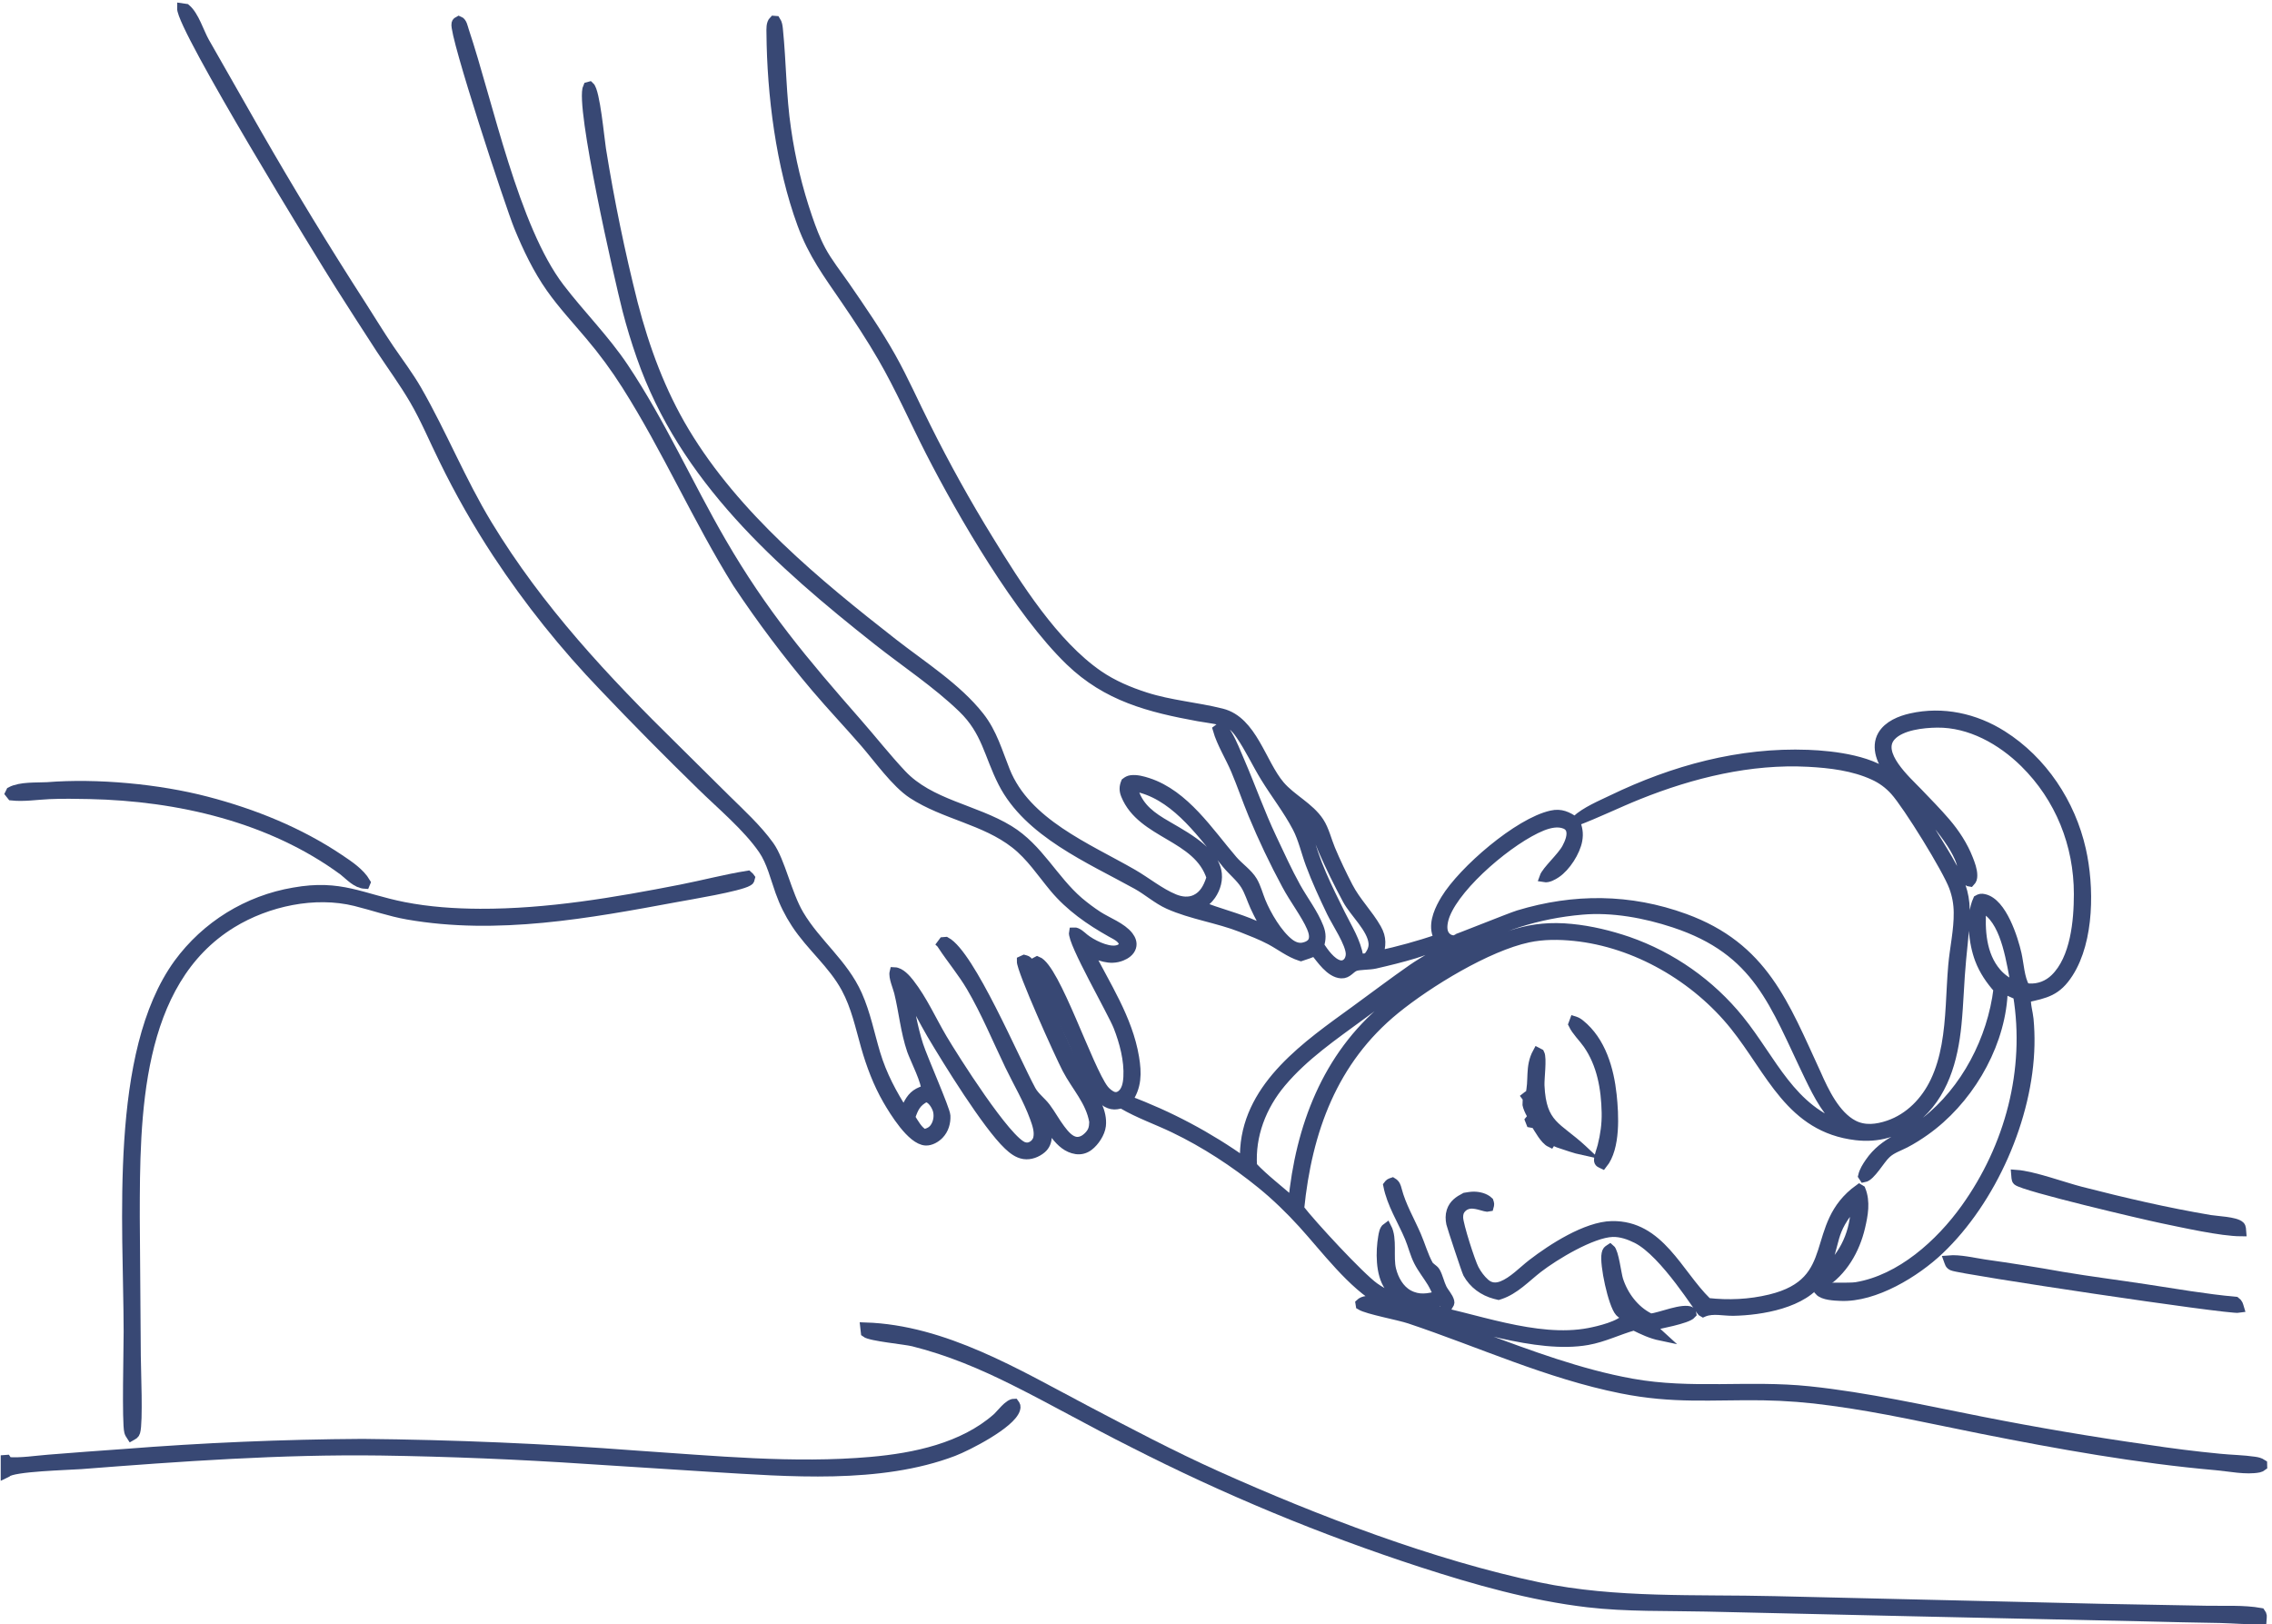
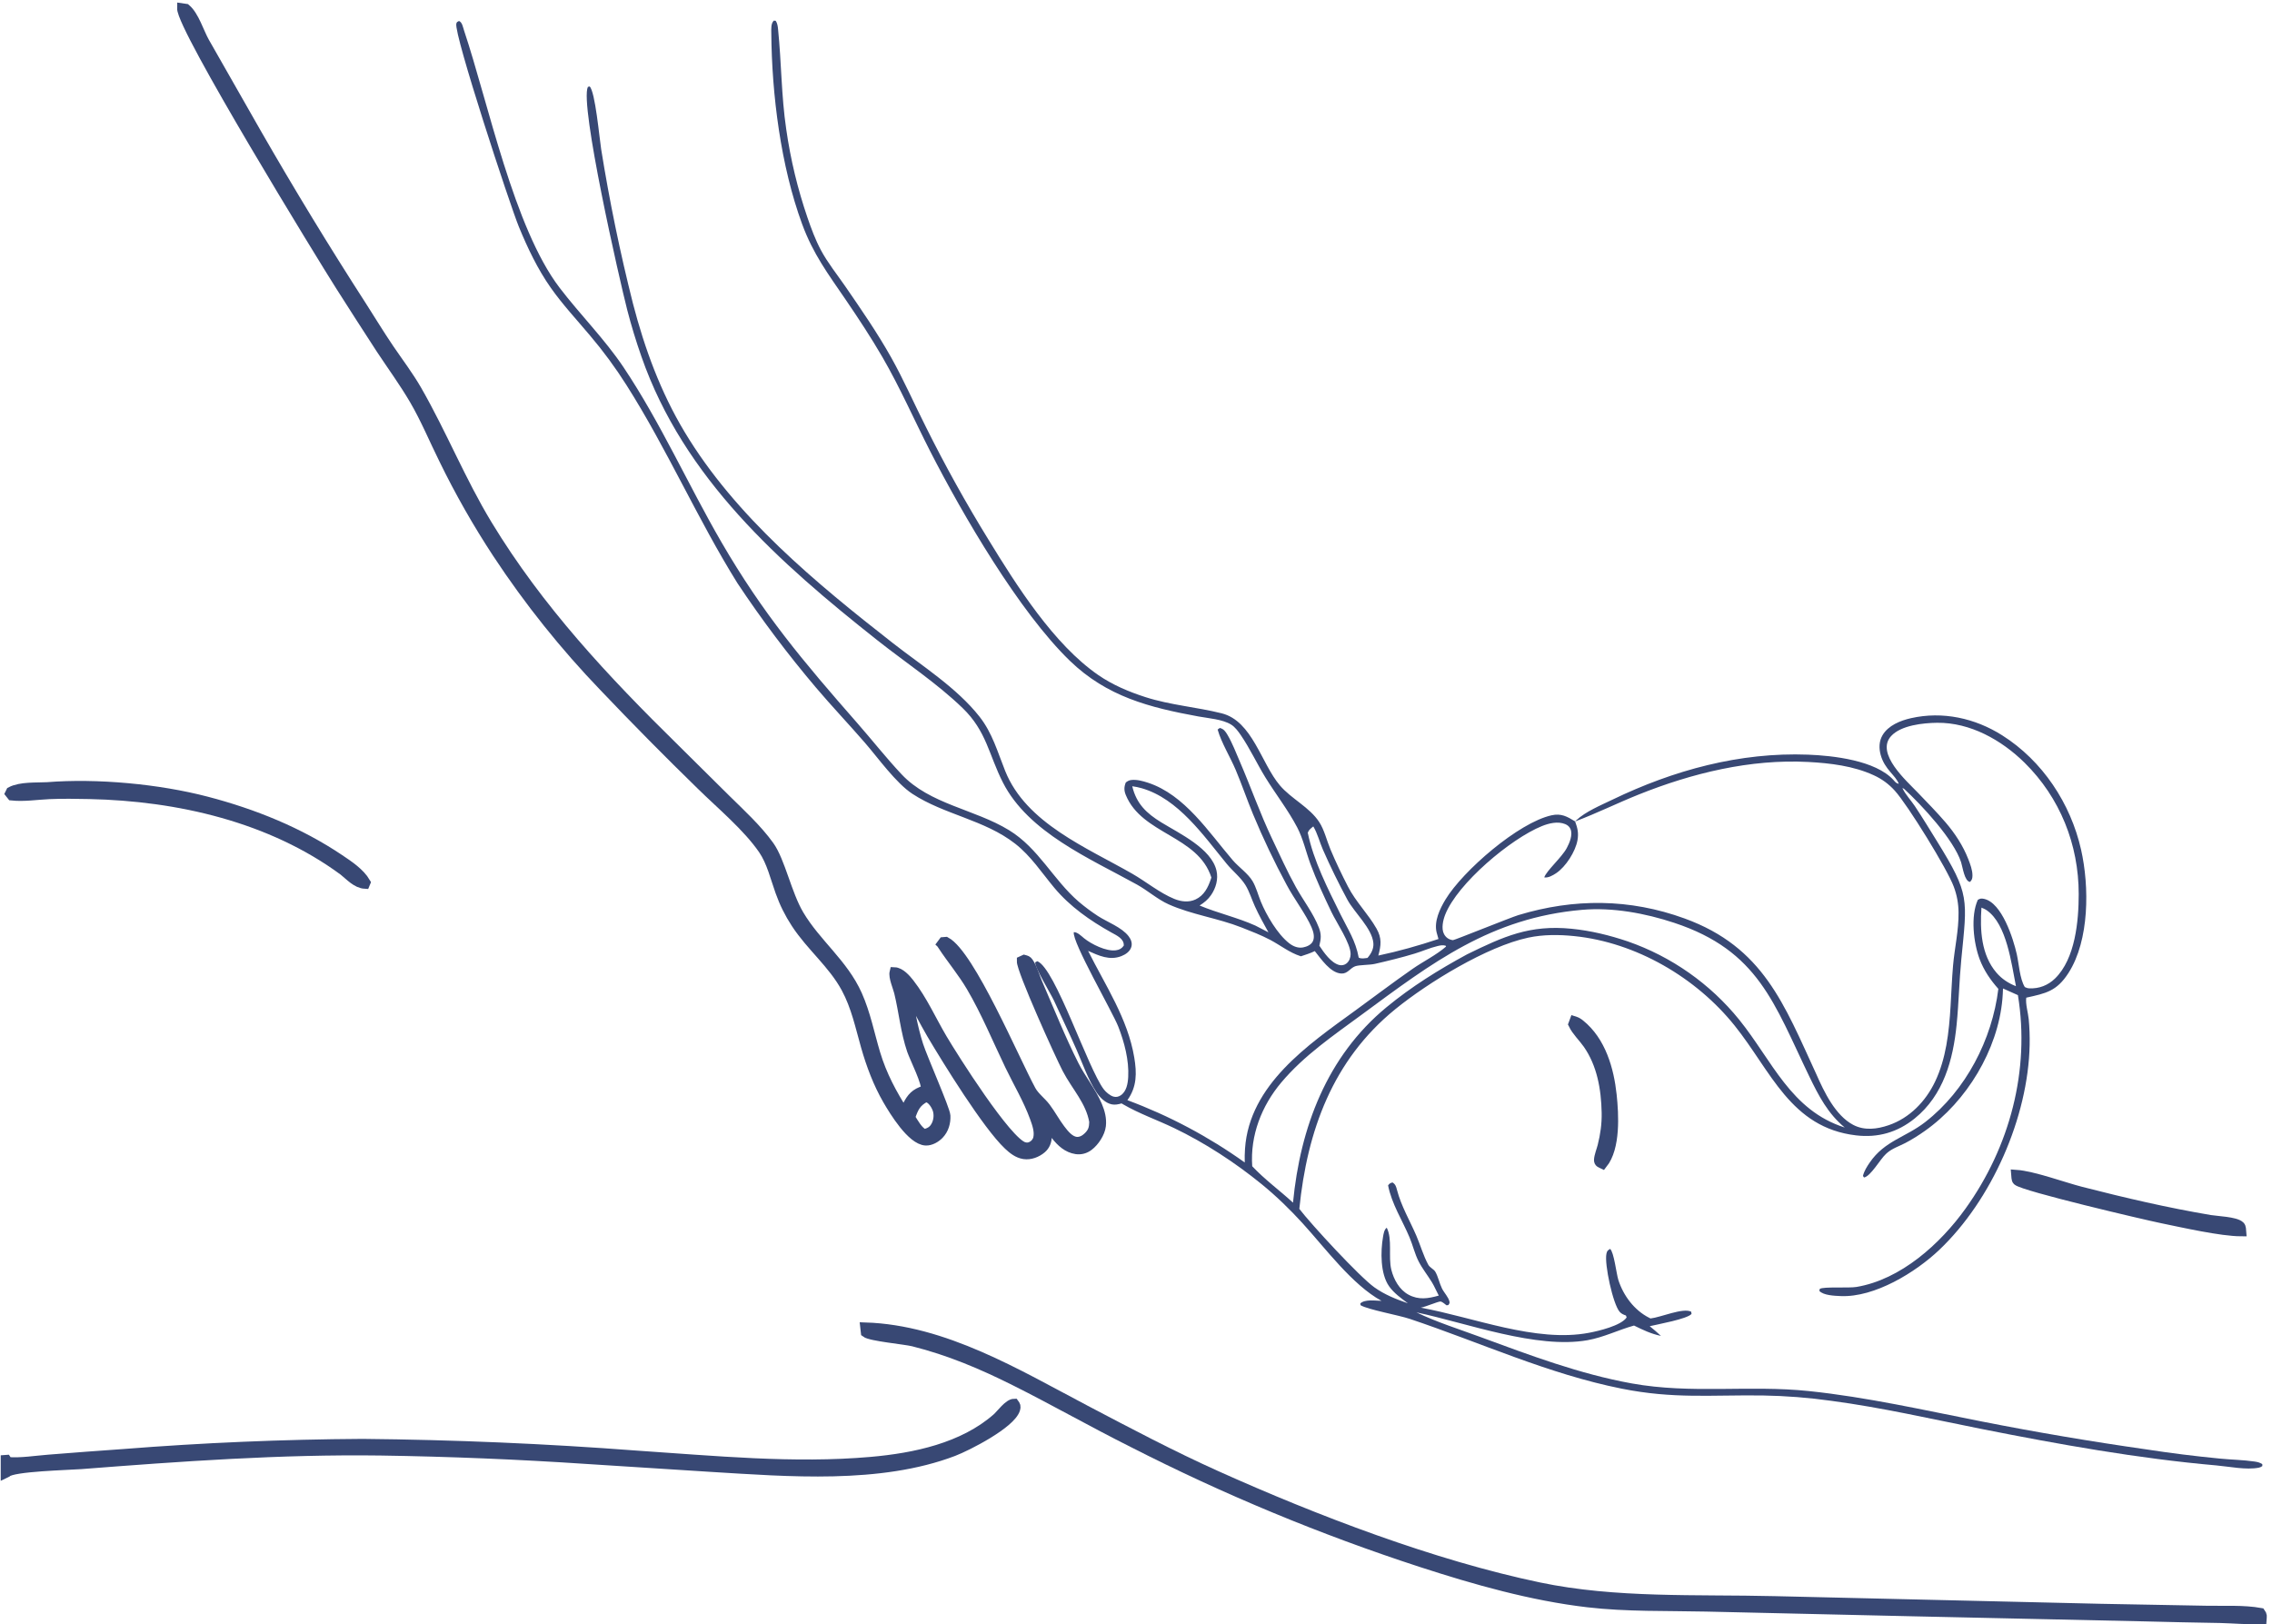
<svg xmlns="http://www.w3.org/2000/svg" width="235" height="168" viewBox="0 0 235 168" fill="none">
  <path d="M56.979 29.781C58.203 31.517 59.662 33.078 61.026 34.703C62.402 36.324 63.659 38.032 64.796 39.828C68.998 46.443 72.131 53.67 76.281 60.329C78.778 64.084 81.483 67.681 84.398 71.121C86.04 73.058 87.793 74.901 89.457 76.821C90.82 78.392 92.675 81.002 94.378 82.114C97.685 84.275 101.836 84.794 105.004 87.269C106.627 88.536 107.738 90.255 109.042 91.819C110.673 93.774 112.744 95.218 114.943 96.447C115.492 96.753 116.287 97.097 116.234 97.812C116.016 98.12 115.784 98.242 115.417 98.293C114.425 98.431 112.88 97.657 112.131 97.05C111.852 96.823 111.436 96.395 111.067 96.42C110.874 97.424 115.062 104.644 115.664 106.181C116.291 107.781 116.791 109.672 116.694 111.404C116.656 112.076 116.52 112.903 115.91 113.302C115.679 113.454 115.421 113.501 115.157 113.423C114.813 113.321 114.396 112.971 114.181 112.692C112.524 110.542 109.152 100.139 107.293 99.421L107.075 99.537C106.981 100.002 108.708 102.822 109.011 103.487C109.788 105.195 110.605 106.88 111.36 108.6C111.987 110.027 112.529 111.629 113.38 112.936C113.746 113.5 114.313 114.088 114.996 114.23C115.33 114.299 115.684 114.227 116.006 114.13L116.159 114.221C117.82 115.19 119.699 115.844 121.434 116.677C124.628 118.21 127.741 120.241 130.486 122.476C131.992 123.702 133.43 125.099 134.738 126.535C137.093 129.119 139.872 132.901 142.893 134.553C142.255 134.542 141.189 134.363 140.701 134.82L140.731 135.006C141.483 135.461 144.64 136.024 145.83 136.422C153.135 138.87 160.131 142.114 167.719 143.632C173.127 144.714 176.968 144.272 182.32 144.34C184.702 144.378 187.072 144.564 189.431 144.896C194.632 145.586 199.777 146.774 204.921 147.797C212.922 149.387 221.122 150.863 229.249 151.575C230.584 151.692 232.335 152.068 233.645 151.807C233.787 151.779 233.89 151.723 234.002 151.638L233.997 151.443C233.734 151.272 233.503 151.219 233.191 151.173C232.012 150.998 230.776 150.987 229.583 150.866C227.032 150.62 224.489 150.301 221.955 149.91C216.28 149.102 210.631 148.144 205.006 147.036C199.058 145.869 193.132 144.514 187.092 143.884C180.918 143.24 174.951 144.209 168.78 143.094C163.366 142.115 158.238 140.175 153.091 138.282C150.933 137.488 148.572 136.742 146.503 135.744C151.735 136.852 158.929 139.554 164.193 138.625C165.884 138.326 167.38 137.562 169.012 137.107C169.946 137.567 170.771 137.964 171.797 138.178C171.418 137.829 171.041 137.494 170.635 137.176C171.496 136.97 174.519 136.428 174.961 135.906L174.924 135.674C174.074 135.241 171.777 136.259 170.719 136.374L170.58 136.305C169.042 135.529 167.911 134.016 167.39 132.39C167.19 131.765 166.94 129.505 166.536 129.179C166.286 129.341 166.225 129.37 166.157 129.685C165.932 130.73 166.835 134.926 167.535 135.697C167.719 135.9 167.924 135.978 168.175 136.069L168.249 136.27C167.67 137.125 165.344 137.669 164.362 137.856C158.856 138.905 152.364 136.231 146.949 135.259C147.457 135.175 148.709 134.623 148.989 134.62C149.087 134.619 149.266 134.743 149.345 134.801C149.437 134.869 149.526 134.942 149.617 135.014L149.813 134.987C149.897 134.841 149.967 134.801 149.923 134.624C149.806 134.145 149.371 133.723 149.151 133.277C148.881 132.729 148.763 132.081 148.467 131.557C148.375 131.394 148.223 131.294 148.081 131.179C147.946 131.07 147.818 130.973 147.732 130.818C147.228 129.902 146.918 128.791 146.502 127.825C145.819 126.24 144.934 124.762 144.495 123.08C144.404 122.73 144.34 122.494 144.026 122.304C143.769 122.391 143.737 122.396 143.574 122.61C143.951 124.537 145.045 126.21 145.794 127.992C146.137 128.806 146.332 129.692 146.736 130.479C147.124 131.234 147.671 131.916 148.113 132.64C148.378 133.075 148.573 133.558 148.816 134.008C147.725 134.316 146.739 134.487 145.678 133.91C144.737 133.398 144.16 132.342 143.909 131.334C143.58 130.014 144.04 128.155 143.435 126.989C143.167 127.178 143.104 127.629 143.05 127.942C142.79 129.439 142.765 131.756 143.677 133.045C144.183 133.762 144.926 134.286 145.621 134.805C144.375 134.372 143.227 133.919 142.147 133.149C140.632 132.069 135.624 126.653 134.393 125.039C135.206 116.964 137.832 109.666 144.309 104.394C147.716 101.622 153.805 97.896 158.074 96.984C159.618 96.654 161.267 96.665 162.831 96.825C169.223 97.479 175.429 101.109 179.419 106.083C183.19 110.784 185.207 116.642 191.98 117.437C194.246 117.704 196.264 117.125 198.041 115.689C201.017 113.286 202.017 109.631 202.381 105.972C202.604 103.731 202.646 101.478 202.864 99.236C203.475 92.949 203.766 92.54 200.369 87.047C199.608 85.818 198.858 84.579 198.056 83.377C197.671 82.799 197.099 82.194 196.798 81.569L196.756 81.575L196.754 81.48C196.767 81.51 196.784 81.54 196.798 81.569L196.902 81.554C198.806 83.301 202.078 86.84 202.842 89.183C203.01 89.7 203.191 91.163 203.769 91.222C203.982 90.994 204.013 90.861 204.017 90.547C204.022 90 203.784 89.374 203.587 88.868C203.046 87.477 202.205 86.195 201.237 85.065C200.329 84.004 199.332 82.999 198.367 81.988C197.218 80.785 193.958 77.933 195.606 76.133C196.631 75.014 198.92 74.778 200.36 74.761C203.784 74.721 207.029 76.546 209.413 78.897C213.076 82.51 215.009 87.354 215.007 92.481C215.006 95.243 214.661 99.168 212.555 101.215C211.834 101.917 210.897 102.281 209.885 102.227C209.715 102.217 209.584 102.172 209.433 102.096C208.906 101.24 208.828 99.7 208.6 98.689C208.236 97.08 207.068 93.375 205.213 92.974C204.936 92.914 204.814 92.935 204.573 93.073C203.807 94.763 204.126 97.536 204.768 99.231C205.201 100.374 205.883 101.374 206.695 102.282C206.061 107.509 203.336 112.786 199.144 116.051C197.096 117.646 194.939 117.992 193.392 120.247C193.102 120.67 192.811 121.126 192.692 121.629L192.8 121.794C193.494 121.669 194.46 119.919 195.057 119.372C195.099 119.334 195.14 119.293 195.182 119.256C195.714 118.79 196.441 118.554 197.063 118.232C197.773 117.864 198.464 117.423 199.117 116.961C203.413 113.92 206.638 108.614 207.114 103.351C207.146 102.983 207.167 102.613 207.178 102.243L208.719 102.932C209.992 110.692 207.88 118.624 203.31 124.999C200.685 128.662 196.61 132.35 192.013 133.116C191.202 133.251 188.616 133.063 188.226 133.316L188.18 133.522C188.598 133.994 189.774 134.032 190.389 134.059C193.896 134.212 198.134 131.61 200.582 129.284C206.006 124.132 209.781 115.58 209.932 108.086C209.951 107.194 209.919 106.303 209.836 105.415C209.769 104.731 209.492 103.862 209.581 103.194C211.594 102.746 212.725 102.544 213.948 100.64C216.129 97.245 216.11 91.687 215.253 87.888C214.174 83.106 211.265 78.693 207.087 76.054C204.279 74.279 200.932 73.545 197.665 74.282C196.567 74.53 195.305 75.034 194.713 76.05C194.348 76.676 194.336 77.4 194.525 78.085C194.946 79.609 196.077 80.189 196.398 81.078C196.118 81.013 196.043 80.893 195.858 80.69C193.999 78.644 189.592 78.156 187.011 78.058C179.956 77.788 173.102 79.661 166.783 82.71C165.581 83.29 163.994 83.945 163.027 84.856C162.991 84.891 162.956 84.928 162.92 84.964C165.149 84.129 167.281 83.07 169.489 82.185C175.017 79.97 181.047 78.495 187.035 78.814C189.307 78.935 191.711 79.223 193.8 80.184C194.008 80.277 194.21 80.382 194.406 80.496C194.603 80.611 194.793 80.736 194.977 80.87C195.16 81.005 195.336 81.149 195.505 81.302C195.674 81.455 195.834 81.616 195.986 81.785C197.326 83.262 201.422 89.893 202.092 91.731C202.171 91.943 202.24 92.157 202.3 92.374C202.361 92.592 202.411 92.812 202.452 93.034C202.493 93.255 202.523 93.479 202.544 93.704C202.566 93.928 202.577 94.153 202.578 94.379C202.604 96.224 202.168 98.06 202.009 99.895C201.773 102.63 201.806 105.415 201.315 108.12C201.081 109.408 200.721 110.682 200.158 111.866C199.182 113.915 197.527 115.642 195.348 116.386C194.148 116.796 192.846 116.962 191.682 116.35C189.829 115.375 188.673 112.934 187.869 111.111C184.536 103.897 182.404 97.973 174.244 95.002C168.566 92.934 162.808 92.909 157.054 94.652C156.266 94.891 150.413 97.258 150.284 97.244C149.872 97.198 149.554 96.979 149.36 96.616C149.056 96.046 149.261 95.167 149.481 94.607C150.749 91.385 156.255 86.748 159.494 85.442C160.216 85.151 161.128 84.931 161.883 85.237C162.13 85.337 162.332 85.497 162.439 85.747C162.7 86.358 162.336 87.194 162.049 87.729C161.536 88.684 159.97 90.05 159.725 90.751C160.136 90.823 160.613 90.546 160.95 90.323C161.955 89.657 162.956 88.079 163.163 86.911C163.296 86.162 163.171 85.659 162.92 84.963C162.089 84.451 161.479 84.109 160.482 84.33C157.064 85.085 151.321 90.056 149.513 93.038C148.926 94.005 148.313 95.295 148.593 96.444C148.64 96.638 148.699 96.828 148.755 97.019L148.786 97.126C146.73 97.811 144.685 98.388 142.565 98.838C142.848 97.784 142.944 97.045 142.377 96.048C141.513 94.527 140.247 93.3 139.428 91.711C138.782 90.459 138.16 89.161 137.615 87.862C137.234 86.954 136.982 85.842 136.447 85.023C135.44 83.484 133.564 82.628 132.385 81.241C130.442 78.955 129.54 74.579 126.361 73.782C123.753 73.129 121.057 72.935 118.476 72.106C116.768 71.558 115.086 70.848 113.605 69.828C108.996 66.655 105.15 60.572 102.246 55.826C99.912 52.039 97.755 48.154 95.773 44.171C94.564 41.783 93.478 39.29 92.168 36.959C90.742 34.42 89.059 31.984 87.409 29.588C86.576 28.38 85.613 27.184 84.919 25.891C84.344 24.82 83.916 23.661 83.521 22.513C83.011 21.025 82.572 19.517 82.204 17.988C81.837 16.458 81.543 14.915 81.321 13.358C80.811 9.91 80.829 6.471 80.478 3.024C80.446 2.713 80.411 2.415 80.235 2.15L80.035 2.134C79.726 2.443 79.775 3 79.778 3.431C79.828 9.783 80.76 17.178 82.963 23.17C84.111 26.292 85.638 28.309 87.473 30.999C88.789 32.928 90.101 34.92 91.273 36.941C93.099 40.088 94.569 43.463 96.226 46.702C99.581 53.257 105.425 63.292 110.664 68.353C114.501 72.061 118.888 73.179 123.964 74.108C124.993 74.297 126.443 74.394 127.335 74.945C127.745 75.197 128.072 75.646 128.341 76.04C129.283 77.418 129.997 78.967 130.871 80.392C131.944 82.141 133.227 83.77 134.178 85.59C134.785 86.752 135.084 88.129 135.54 89.36C136.168 91.058 136.936 92.707 137.717 94.339C138.238 95.429 139.707 97.58 139.698 98.698C139.695 99.054 139.556 99.429 139.271 99.655C139.054 99.828 138.776 99.882 138.51 99.812C137.668 99.591 136.917 98.505 136.466 97.819C136.643 97.086 136.684 96.641 136.409 95.932C135.839 94.466 134.806 93.139 134.041 91.764C133.13 90.123 132.358 88.401 131.553 86.707C130.325 84.119 129.378 81.41 128.243 78.782C127.846 77.865 127.471 76.87 126.963 76.009C126.754 75.656 126.575 75.395 126.167 75.296L125.944 75.461C126.338 76.848 127.248 78.298 127.817 79.648C128.452 81.154 128.978 82.702 129.602 84.21C130.64 86.709 131.801 89.148 133.085 91.529C133.827 92.935 135.095 94.6 135.656 95.914C135.839 96.343 136.011 96.913 135.794 97.362C135.616 97.731 135.17 97.92 134.789 97.994C134.268 98.094 133.769 97.892 133.36 97.578C132.144 96.643 130.98 94.648 130.406 93.244C130.129 92.565 129.931 91.774 129.559 91.144C129.083 90.34 128.123 89.694 127.502 88.97C125.015 86.071 122.54 82.204 118.735 80.959C118.204 80.785 117.558 80.608 116.995 80.682C116.769 80.712 116.624 80.798 116.444 80.937C116.256 81.397 116.255 81.769 116.446 82.235C118.117 86.319 123.915 86.424 125.297 90.765L125.244 90.926C124.952 91.797 124.542 92.621 123.664 93.032C122.954 93.364 122.166 93.266 121.459 92.977C119.954 92.362 118.547 91.198 117.128 90.382C112.424 87.678 106.139 85.15 103.974 79.755C103.182 77.781 102.649 75.825 101.313 74.126C98.971 71.146 95.362 68.869 92.38 66.54C84.426 60.328 76.072 53.443 70.812 44.682C68.328 40.543 66.683 36.07 65.472 31.41C64.139 26.131 63.042 20.805 62.18 15.429C62 14.29 61.565 9.456 60.987 8.941L60.805 8.99C59.936 10.783 64.089 28.985 64.872 32.042C65.294 33.674 65.784 35.286 66.343 36.877C70.726 49.466 80.609 58.214 90.788 66.257C93.684 68.546 96.915 70.673 99.566 73.237C102.05 75.638 102.263 78.049 103.735 80.939C106.369 86.11 112.739 88.803 117.598 91.495C118.714 92.113 119.721 93.022 120.874 93.539C123.249 94.605 125.977 94.969 128.425 95.934C129.421 96.327 130.457 96.726 131.403 97.227C132.439 97.776 133.393 98.546 134.517 98.899C134.531 98.903 134.544 98.909 134.558 98.913C135.048 98.753 135.527 98.599 135.993 98.377C136.652 99.189 137.592 100.63 138.732 100.697C139.386 100.735 139.641 100.144 140.159 99.95C140.584 99.791 141.644 99.827 142.208 99.698C143.583 99.384 144.978 99.043 146.328 98.634C147.115 98.397 147.891 98.042 148.688 97.856C148.992 97.784 149.226 97.729 149.534 97.821L149.57 97.908C148.557 98.787 147.222 99.439 146.112 100.211C144.095 101.613 142.135 103.103 140.148 104.547C135.288 108.076 129.236 112.202 128.776 118.813C128.743 119.288 128.734 119.765 128.748 120.241C127.813 119.573 126.857 118.936 125.88 118.331C124.903 117.727 123.907 117.155 122.892 116.616C121.878 116.077 120.846 115.572 119.798 115.101C118.75 114.631 117.687 114.195 116.61 113.795C117.597 112.413 117.589 111 117.32 109.382C116.651 105.367 114.333 101.926 112.545 98.355C113.659 98.849 114.771 99.374 115.993 98.894C116.428 98.722 116.88 98.418 117.018 97.944C117.136 97.541 116.978 97.154 116.735 96.838C116.025 95.913 114.541 95.38 113.561 94.748C112.868 94.294 112.205 93.8 111.573 93.264C108.917 90.971 107.427 87.741 104.37 85.871C100.799 83.686 96.173 83.199 93.253 80.09C91.665 78.4 90.217 76.555 88.687 74.81C83.089 68.425 78.906 63.468 74.617 56.073C71.155 50.104 68.355 43.765 64.511 38.013C62.547 35.074 60.02 32.566 57.881 29.763C53.142 23.553 50.515 10.671 47.998 3.154C47.885 2.817 47.808 2.299 47.476 2.17C47.308 2.269 47.248 2.248 47.199 2.451C46.934 3.541 52.756 21.24 53.668 23.457C54.569 25.649 55.612 27.84 56.979 29.781ZM206.502 100.613C204.918 98.771 204.788 96.179 204.947 93.88C205.142 93.962 205.334 94.042 205.508 94.164C207.571 95.606 208.05 99.693 208.516 102.005C207.738 101.706 207.046 101.247 206.502 100.613ZM129.846 95.737C127.965 94.894 125.962 94.45 124.078 93.662C124.555 93.362 124.942 93.05 125.264 92.582C125.765 91.854 126.027 90.932 125.826 90.056C125.302 87.764 121.98 86.207 120.125 85.068C118.587 84.124 117.543 83.141 117.112 81.325C117.438 81.37 117.755 81.434 118.071 81.524C121.878 82.609 124.493 86.446 126.889 89.357C127.486 90.082 128.316 90.74 128.81 91.531C129.221 92.189 129.471 93.028 129.794 93.739C130.213 94.661 130.708 95.551 131.199 96.436L129.846 95.737ZM141.443 99.082C141.102 99.117 140.851 99.198 140.537 99.052C140.213 97.292 139.421 96.133 138.644 94.56C137.351 91.943 135.85 89.006 135.267 86.132C135.387 85.812 135.585 85.694 135.839 85.479C136.273 86.205 136.491 87.098 136.831 87.877C137.593 89.62 138.459 91.375 139.359 93.051C140.083 94.398 141.921 96.018 142.052 97.55C142.102 98.14 141.816 98.651 141.443 99.082ZM132.525 111.969C134.887 109.161 137.915 107.11 140.842 104.954C148.162 99.561 154.214 94.927 163.637 94.109C166.791 93.832 170.185 94.463 173.178 95.454C181.893 98.338 183.508 103.82 187.14 111.339C188.104 113.334 189.073 115.199 190.808 116.625C185.218 114.854 183.3 109.692 179.893 105.475C179.706 105.244 179.515 105.016 179.321 104.792C179.126 104.568 178.927 104.347 178.725 104.129C178.522 103.912 178.316 103.698 178.106 103.488C177.897 103.278 177.683 103.071 177.466 102.868C177.249 102.665 177.029 102.466 176.805 102.271C176.581 102.076 176.354 101.885 176.123 101.698C175.893 101.51 175.659 101.327 175.422 101.148C175.185 100.969 174.945 100.794 174.702 100.623C174.459 100.452 174.213 100.285 173.964 100.123C173.716 99.96 173.464 99.803 173.21 99.649C172.956 99.496 172.699 99.346 172.44 99.202C172.18 99.057 171.918 98.917 171.654 98.781C171.39 98.646 171.123 98.515 170.854 98.388C170.585 98.262 170.315 98.14 170.041 98.023C169.768 97.907 169.493 97.794 169.216 97.687C168.939 97.58 168.661 97.477 168.38 97.379C166.483 96.736 164.543 96.263 162.547 96.065C158.233 95.635 155.526 96.858 151.735 98.716C148.791 100.315 145.996 102.049 143.406 104.186C137.234 109.278 134.488 116.639 133.739 124.395C132.358 123.128 130.802 121.994 129.521 120.629C129.3 117.446 130.491 114.387 132.525 111.969Z" fill="#384874" />
-   <path d="M196.798 81.569C197.099 82.194 197.671 82.799 198.056 83.377C198.858 84.579 199.608 85.818 200.369 87.047C203.766 92.54 203.475 92.949 202.864 99.236C202.646 101.478 202.604 103.731 202.381 105.972C202.017 109.631 201.017 113.286 198.041 115.689C196.264 117.125 194.246 117.704 191.98 117.437C185.207 116.642 183.19 110.784 179.419 106.083C175.429 101.109 169.223 97.479 162.831 96.825C161.267 96.665 159.618 96.654 158.074 96.984C153.805 97.896 147.716 101.622 144.309 104.394C137.832 109.666 135.206 116.964 134.393 125.039C135.624 126.653 140.632 132.069 142.147 133.149C143.227 133.919 144.375 134.372 145.621 134.805C144.926 134.286 144.183 133.762 143.677 133.045C142.765 131.756 142.79 129.439 143.05 127.942C143.104 127.629 143.167 127.178 143.435 126.989C144.04 128.155 143.58 130.014 143.909 131.334C144.16 132.342 144.737 133.398 145.678 133.91C146.739 134.487 147.725 134.316 148.816 134.008C148.573 133.558 148.378 133.075 148.113 132.64C147.671 131.916 147.124 131.234 146.736 130.479C146.332 129.692 146.137 128.806 145.794 127.992C145.045 126.21 143.951 124.537 143.574 122.61C143.737 122.396 143.769 122.391 144.026 122.304C144.34 122.494 144.404 122.73 144.495 123.08C144.934 124.762 145.819 126.24 146.502 127.825C146.918 128.791 147.228 129.902 147.732 130.818C147.818 130.973 147.946 131.07 148.081 131.179C148.223 131.294 148.375 131.394 148.467 131.557C148.763 132.081 148.881 132.729 149.151 133.277C149.371 133.723 149.806 134.145 149.923 134.624C149.967 134.801 149.897 134.841 149.813 134.987L149.617 135.014C149.526 134.942 149.437 134.869 149.345 134.801C149.266 134.743 149.087 134.619 148.989 134.62C148.709 134.623 147.457 135.175 146.949 135.259C152.364 136.231 158.856 138.905 164.362 137.856C165.344 137.669 167.67 137.125 168.249 136.27L168.175 136.069C167.924 135.978 167.719 135.9 167.535 135.697C166.835 134.926 165.932 130.73 166.157 129.685C166.225 129.37 166.286 129.341 166.536 129.179C166.94 129.505 167.19 131.765 167.39 132.39C167.911 134.016 169.042 135.529 170.58 136.305L170.719 136.374C171.777 136.259 174.074 135.241 174.924 135.674L174.961 135.906C174.519 136.428 171.496 136.97 170.635 137.176C171.041 137.494 171.418 137.829 171.797 138.178C170.771 137.964 169.946 137.567 169.012 137.107C167.38 137.562 165.884 138.326 164.193 138.625C158.929 139.554 151.735 136.852 146.503 135.744C148.572 136.742 150.933 137.488 153.091 138.282C158.238 140.175 163.366 142.115 168.78 143.094C174.951 144.209 180.918 143.24 187.092 143.884C193.132 144.514 199.058 145.869 205.006 147.036C210.631 148.144 216.28 149.102 221.955 149.91C224.489 150.301 227.032 150.62 229.583 150.866C230.776 150.987 232.012 150.998 233.191 151.173C233.503 151.219 233.734 151.272 233.997 151.443L234.002 151.638C233.89 151.723 233.787 151.779 233.645 151.807C232.335 152.068 230.584 151.692 229.249 151.575C221.122 150.863 212.922 149.387 204.921 147.797C199.777 146.774 194.632 145.586 189.431 144.896C187.072 144.564 184.702 144.378 182.321 144.34C176.968 144.272 173.127 144.714 167.719 143.632C160.131 142.114 153.135 138.87 145.83 136.422C144.64 136.024 141.483 135.461 140.731 135.006L140.701 134.82C141.189 134.363 142.255 134.542 142.893 134.553C139.872 132.901 137.093 129.119 134.738 126.535C133.43 125.099 131.992 123.702 130.486 122.476C127.741 120.241 124.628 118.21 121.434 116.677C119.699 115.844 117.82 115.19 116.159 114.221L116.006 114.13C115.684 114.227 115.33 114.299 114.996 114.23C114.313 114.088 113.746 113.5 113.38 112.936C112.529 111.629 111.987 110.027 111.36 108.6C110.605 106.88 109.788 105.195 109.011 103.487C108.708 102.822 106.981 100.002 107.075 99.537L107.293 99.421C109.152 100.139 112.524 110.542 114.181 112.692C114.396 112.971 114.813 113.321 115.157 113.423C115.421 113.501 115.679 113.454 115.91 113.302C116.52 112.903 116.656 112.076 116.694 111.404C116.791 109.672 116.291 107.781 115.664 106.181C115.062 104.644 110.874 97.424 111.067 96.42C111.436 96.395 111.852 96.823 112.131 97.05C112.88 97.657 114.425 98.431 115.417 98.293C115.784 98.242 116.016 98.12 116.234 97.812C116.287 97.097 115.492 96.753 114.943 96.447C112.744 95.218 110.673 93.774 109.042 91.819C107.738 90.255 106.627 88.536 105.004 87.269C101.836 84.794 97.685 84.275 94.378 82.114C92.675 81.002 90.82 78.392 89.457 76.821C87.793 74.901 86.04 73.058 84.398 71.121C81.483 67.681 78.778 64.084 76.281 60.329C72.131 53.67 68.998 46.443 64.796 39.828C63.659 38.032 62.402 36.324 61.026 34.703C59.662 33.078 58.203 31.517 56.979 29.781C55.612 27.84 54.569 25.649 53.668 23.457C52.756 21.24 46.934 3.541 47.199 2.451C47.248 2.248 47.308 2.269 47.476 2.17C47.808 2.299 47.885 2.817 47.998 3.154C50.515 10.671 53.142 23.553 57.881 29.763C60.02 32.566 62.547 35.074 64.511 38.013C68.355 43.765 71.155 50.104 74.617 56.073C78.906 63.468 83.089 68.425 88.687 74.81C90.217 76.555 91.665 78.4 93.253 80.09C96.173 83.199 100.799 83.686 104.37 85.871C107.427 87.741 108.917 90.971 111.573 93.264C112.205 93.8 112.868 94.294 113.561 94.748C114.541 95.38 116.025 95.913 116.735 96.838C116.978 97.154 117.136 97.541 117.018 97.944C116.88 98.418 116.428 98.722 115.993 98.894C114.771 99.374 113.659 98.849 112.545 98.355C114.333 101.926 116.651 105.367 117.32 109.382C117.589 111 117.597 112.413 116.61 113.795C117.687 114.195 118.75 114.631 119.798 115.101C120.846 115.572 121.878 116.077 122.892 116.616C123.907 117.155 124.903 117.727 125.88 118.331C126.857 118.936 127.813 119.573 128.748 120.241C128.734 119.765 128.743 119.288 128.776 118.813C129.236 112.202 135.288 108.077 140.148 104.547C142.135 103.103 144.095 101.613 146.112 100.211C147.222 99.439 148.557 98.787 149.57 97.908L149.534 97.821C149.226 97.729 148.992 97.784 148.688 97.856C147.891 98.042 147.115 98.397 146.328 98.634C144.978 99.043 143.583 99.384 142.208 99.698C141.644 99.827 140.584 99.791 140.159 99.95C139.641 100.144 139.386 100.735 138.732 100.697C137.592 100.63 136.652 99.189 135.993 98.377C135.527 98.599 135.048 98.753 134.558 98.913C134.544 98.909 134.531 98.903 134.517 98.899C133.393 98.546 132.439 97.776 131.403 97.227C130.457 96.726 129.421 96.327 128.425 95.934C125.977 94.969 123.249 94.605 120.874 93.539C119.721 93.022 118.714 92.113 117.598 91.495C112.739 88.803 106.369 86.11 103.735 80.939C102.263 78.049 102.05 75.638 99.566 73.237C96.915 70.673 93.684 68.546 90.788 66.257C80.609 58.214 70.726 49.466 66.343 36.877C65.784 35.286 65.294 33.674 64.872 32.042C64.089 28.985 59.936 10.783 60.805 8.99L60.987 8.941C61.565 9.456 62 14.29 62.18 15.429C63.042 20.805 64.139 26.131 65.472 31.41C66.683 36.07 68.328 40.543 70.812 44.682C76.072 53.443 84.426 60.328 92.38 66.54C95.362 68.869 98.971 71.146 101.313 74.126C102.649 75.825 103.182 77.781 103.974 79.755C106.139 85.15 112.424 87.678 117.128 90.382C118.547 91.198 119.954 92.362 121.459 92.977C122.166 93.266 122.954 93.364 123.664 93.032C124.542 92.621 124.952 91.797 125.244 90.926L125.297 90.765C123.915 86.424 118.117 86.319 116.446 82.235C116.255 81.769 116.256 81.397 116.444 80.937C116.624 80.798 116.769 80.712 116.995 80.682C117.558 80.608 118.204 80.785 118.735 80.959C122.54 82.204 125.015 86.071 127.502 88.97C128.123 89.694 129.083 90.34 129.559 91.144C129.931 91.774 130.129 92.565 130.406 93.244C130.98 94.648 132.144 96.643 133.36 97.578C133.769 97.892 134.268 98.094 134.789 97.994C135.17 97.92 135.616 97.731 135.794 97.362C136.011 96.913 135.839 96.343 135.656 95.914C135.095 94.6 133.827 92.935 133.085 91.529C131.801 89.148 130.64 86.709 129.602 84.21C128.978 82.702 128.452 81.154 127.817 79.648C127.248 78.298 126.338 76.848 125.944 75.461L126.167 75.296C126.575 75.395 126.754 75.656 126.963 76.009C127.471 76.87 127.846 77.865 128.243 78.782C129.378 81.41 130.325 84.119 131.553 86.707C132.358 88.401 133.13 90.123 134.041 91.764C134.806 93.139 135.839 94.466 136.409 95.932C136.684 96.641 136.643 97.086 136.466 97.819C136.917 98.505 137.668 99.591 138.51 99.812C138.776 99.882 139.054 99.828 139.271 99.655C139.556 99.428 139.695 99.054 139.698 98.698C139.707 97.58 138.238 95.429 137.717 94.339C136.936 92.707 136.168 91.058 135.54 89.36C135.084 88.129 134.785 86.752 134.178 85.59C133.227 83.77 131.944 82.141 130.871 80.392C129.997 78.967 129.283 77.418 128.341 76.04C128.072 75.646 127.745 75.197 127.335 74.944C126.443 74.394 124.993 74.297 123.964 74.108C118.888 73.179 114.501 72.061 110.664 68.353C105.425 63.292 99.581 53.257 96.226 46.702C94.569 43.463 93.099 40.088 91.273 36.941C90.101 34.92 88.789 32.928 87.473 30.999C85.638 28.309 84.111 26.292 82.963 23.17C80.76 17.178 79.828 9.783 79.778 3.431C79.775 3 79.726 2.443 80.035 2.134L80.235 2.15C80.411 2.415 80.446 2.713 80.478 3.024C80.829 6.471 80.811 9.91 81.321 13.358C81.543 14.915 81.837 16.458 82.204 17.988C82.572 19.517 83.011 21.025 83.521 22.513C83.916 23.661 84.344 24.82 84.919 25.891C85.613 27.184 86.576 28.38 87.409 29.588C89.059 31.984 90.742 34.42 92.168 36.959C93.478 39.29 94.564 41.783 95.773 44.171C97.755 48.154 99.912 52.039 102.246 55.826C105.15 60.572 108.996 66.655 113.605 69.828C115.086 70.848 116.768 71.558 118.476 72.106C121.057 72.935 123.753 73.129 126.361 73.782C129.54 74.579 130.442 78.955 132.385 81.241C133.564 82.628 135.44 83.484 136.447 85.023C136.982 85.842 137.234 86.954 137.615 87.862C138.16 89.161 138.782 90.459 139.428 91.711C140.247 93.3 141.513 94.527 142.377 96.048C142.944 97.045 142.848 97.784 142.565 98.838C144.685 98.388 146.73 97.811 148.786 97.126L148.755 97.019C148.699 96.828 148.64 96.638 148.593 96.444C148.313 95.295 148.926 94.005 149.513 93.038C151.321 90.056 157.064 85.085 160.482 84.33C161.479 84.109 162.089 84.451 162.92 84.963C163.171 85.659 163.296 86.162 163.163 86.911C162.956 88.079 161.955 89.657 160.95 90.323C160.613 90.546 160.136 90.823 159.725 90.751C159.97 90.05 161.536 88.684 162.049 87.729C162.336 87.194 162.7 86.358 162.439 85.747C162.332 85.497 162.13 85.337 161.883 85.237C161.128 84.931 160.216 85.151 159.494 85.442C156.255 86.748 150.749 91.385 149.481 94.607C149.261 95.167 149.056 96.046 149.36 96.616C149.554 96.979 149.872 97.198 150.284 97.244C150.413 97.258 156.266 94.891 157.054 94.652C162.808 92.909 168.566 92.934 174.244 95.002C182.404 97.973 184.536 103.897 187.869 111.111C188.673 112.934 189.829 115.375 191.682 116.35C192.846 116.962 194.148 116.796 195.348 116.386C197.527 115.642 199.182 113.915 200.158 111.866C200.721 110.682 201.081 109.408 201.315 108.12C201.806 105.415 201.773 102.63 202.009 99.895C202.168 98.06 202.604 96.224 202.578 94.379C202.577 94.153 202.566 93.928 202.544 93.704C202.523 93.479 202.493 93.255 202.452 93.034C202.411 92.812 202.361 92.592 202.3 92.374C202.24 92.157 202.171 91.943 202.092 91.731C201.422 89.893 197.326 83.262 195.986 81.785C195.834 81.616 195.674 81.455 195.505 81.302C195.336 81.149 195.16 81.005 194.977 80.87C194.793 80.736 194.603 80.611 194.406 80.496C194.21 80.382 194.008 80.277 193.8 80.184C191.711 79.223 189.307 78.935 187.035 78.814C181.047 78.495 175.017 79.97 169.489 82.185C167.281 83.07 165.149 84.129 162.92 84.964C162.956 84.928 162.991 84.891 163.027 84.856C163.994 83.945 165.581 83.29 166.783 82.71C173.102 79.661 179.956 77.788 187.011 78.058C189.592 78.156 193.999 78.644 195.858 80.69C196.043 80.893 196.118 81.013 196.398 81.078C196.077 80.189 194.946 79.609 194.525 78.085C194.336 77.4 194.348 76.676 194.713 76.05C195.305 75.034 196.567 74.53 197.665 74.282C200.932 73.545 204.278 74.279 207.087 76.054C211.265 78.693 214.174 83.106 215.253 87.888C216.11 91.687 216.129 97.245 213.948 100.64C212.725 102.544 211.595 102.746 209.581 103.194C209.492 103.862 209.769 104.731 209.836 105.415C209.919 106.303 209.951 107.194 209.932 108.086C209.781 115.58 206.006 124.132 200.582 129.284C198.134 131.61 193.896 134.212 190.389 134.059C189.774 134.032 188.598 133.994 188.18 133.522L188.226 133.316C188.616 133.063 191.202 133.251 192.013 133.116C196.61 132.35 200.685 128.662 203.31 124.999C207.88 118.624 209.992 110.692 208.719 102.932L207.178 102.243C207.167 102.613 207.146 102.983 207.114 103.351C206.638 108.614 203.413 113.92 199.117 116.961C198.464 117.423 197.773 117.864 197.063 118.232C196.441 118.554 195.714 118.79 195.182 119.256C195.14 119.293 195.099 119.334 195.057 119.372C194.46 119.919 193.494 121.669 192.8 121.794L192.692 121.629C192.811 121.126 193.102 120.67 193.392 120.247C194.939 117.992 197.096 117.646 199.144 116.051C203.336 112.786 206.061 107.509 206.695 102.282C205.883 101.374 205.201 100.374 204.768 99.231C204.126 97.536 203.807 94.763 204.573 93.073C204.814 92.935 204.936 92.914 205.213 92.974C207.068 93.375 208.236 97.08 208.6 98.689C208.828 99.7 208.906 101.24 209.433 102.096C209.584 102.172 209.715 102.217 209.885 102.227C210.897 102.281 211.834 101.917 212.555 101.215C214.661 99.168 215.006 95.243 215.007 92.481C215.009 87.354 213.076 82.51 209.413 78.897C207.029 76.546 203.784 74.721 200.36 74.761C198.92 74.778 196.631 75.014 195.606 76.133C193.958 77.933 197.218 80.785 198.367 81.988C199.332 82.999 200.329 84.004 201.237 85.065C202.205 86.195 203.046 87.477 203.587 88.868C203.784 89.375 204.022 90 204.017 90.547C204.013 90.861 203.982 90.994 203.769 91.222C203.191 91.163 203.01 89.7 202.842 89.183C202.078 86.84 198.806 83.301 196.902 81.554L196.798 81.569ZM196.798 81.569L196.756 81.575L196.754 81.48C196.767 81.51 196.784 81.54 196.798 81.569ZM206.502 100.613C204.918 98.771 204.788 96.179 204.947 93.88C205.142 93.962 205.334 94.042 205.508 94.164C207.571 95.606 208.05 99.693 208.516 102.005C207.738 101.706 207.046 101.247 206.502 100.613ZM129.846 95.737C127.965 94.894 125.962 94.45 124.078 93.662C124.555 93.362 124.942 93.05 125.264 92.582C125.765 91.854 126.027 90.932 125.826 90.056C125.302 87.764 121.98 86.207 120.125 85.068C118.587 84.124 117.543 83.141 117.112 81.325C117.438 81.37 117.755 81.434 118.071 81.524C121.878 82.609 124.493 86.446 126.889 89.357C127.486 90.082 128.316 90.74 128.81 91.531C129.221 92.189 129.471 93.028 129.794 93.739C130.213 94.661 130.708 95.551 131.199 96.436L129.846 95.737ZM141.443 99.082C141.102 99.117 140.851 99.198 140.537 99.052C140.213 97.292 139.421 96.133 138.644 94.56C137.351 91.943 135.85 89.006 135.267 86.132C135.387 85.812 135.585 85.694 135.839 85.479C136.273 86.205 136.491 87.098 136.831 87.877C137.593 89.62 138.459 91.375 139.359 93.051C140.083 94.398 141.921 96.018 142.052 97.55C142.102 98.14 141.816 98.651 141.443 99.082ZM132.525 111.969C134.887 109.161 137.915 107.11 140.842 104.954C148.162 99.561 154.214 94.927 163.637 94.109C166.791 93.832 170.185 94.463 173.178 95.454C181.893 98.338 183.508 103.82 187.14 111.339C188.104 113.334 189.073 115.199 190.808 116.625C185.218 114.854 183.3 109.692 179.893 105.475C179.706 105.244 179.515 105.016 179.321 104.792C179.126 104.568 178.927 104.347 178.725 104.129C178.522 103.912 178.316 103.698 178.106 103.488C177.897 103.278 177.683 103.071 177.466 102.868C177.249 102.665 177.029 102.466 176.805 102.271C176.581 102.076 176.354 101.885 176.123 101.698C175.893 101.51 175.659 101.327 175.422 101.148C175.185 100.969 174.945 100.794 174.702 100.623C174.459 100.452 174.213 100.285 173.964 100.123C173.716 99.96 173.464 99.803 173.21 99.649C172.956 99.496 172.699 99.346 172.44 99.202C172.18 99.057 171.918 98.917 171.654 98.781C171.39 98.646 171.123 98.515 170.854 98.388C170.585 98.262 170.315 98.14 170.041 98.023C169.768 97.907 169.493 97.794 169.217 97.687C168.939 97.58 168.661 97.477 168.38 97.379C166.483 96.736 164.543 96.263 162.547 96.065C158.233 95.635 155.526 96.858 151.735 98.716C148.791 100.315 145.996 102.049 143.406 104.186C137.234 109.278 134.488 116.639 133.739 124.395C132.358 123.128 130.802 121.994 129.521 120.629C129.3 117.446 130.491 114.387 132.525 111.969Z" stroke="#384874" />
  <path d="M228.225 166.59L217.269 166.388L183.538 165.596C175.462 165.401 167.103 165.828 159.184 164.17C148.203 161.872 136.041 157.223 125.778 152.609C121.207 150.555 116.707 148.175 112.271 145.845C105.223 142.141 97.672 137.544 89.481 137.286L89.543 137.834C90.059 138.233 93.602 138.549 94.472 138.768C98.171 139.696 101.551 141.123 104.952 142.825C109.071 144.885 113.073 147.171 117.193 149.231C119.592 150.455 122.014 151.632 124.459 152.761C126.904 153.89 129.37 154.97 131.857 156.002C134.345 157.035 136.851 158.017 139.377 158.951C141.903 159.885 144.447 160.769 147.007 161.603C152.573 163.412 158.411 165.072 164.239 165.752C168.267 166.222 172.425 166.101 176.479 166.193L197.655 166.677L221.858 167.208C224.445 167.277 227.033 167.332 229.621 167.374C231.047 167.41 232.519 167.548 233.941 167.495C233.964 167.156 234.012 167.089 233.817 166.818C232.057 166.497 230.024 166.628 228.225 166.59Z" fill="#384874" stroke="#384874" />
-   <path d="M23.982 95.485C27.645 93.243 32.553 92.18 36.769 93.223C38.576 93.67 40.33 94.292 42.169 94.614C51.432 96.231 60.857 94.496 69.966 92.807C71.302 92.56 76.487 91.707 77.382 91.15C77.572 91.031 77.533 91.011 77.585 90.812C77.525 90.732 77.458 90.616 77.378 90.557C75.065 90.926 72.779 91.533 70.479 91.985C63.65 93.324 56.624 94.525 49.649 94.498C47.027 94.487 44.338 94.305 41.763 93.798C37.364 92.931 35.245 91.429 30.393 92.301C30.098 92.351 29.804 92.408 29.511 92.472C29.219 92.537 28.928 92.608 28.639 92.686C28.35 92.764 28.063 92.849 27.778 92.941C27.493 93.033 27.21 93.132 26.93 93.238C26.649 93.344 26.372 93.456 26.097 93.575C25.822 93.694 25.551 93.819 25.282 93.952C25.013 94.084 24.747 94.222 24.485 94.367C24.223 94.512 23.965 94.663 23.71 94.82C23.455 94.978 23.204 95.141 22.957 95.31C22.71 95.48 22.468 95.655 22.229 95.836C21.99 96.017 21.756 96.204 21.527 96.396C21.297 96.589 21.073 96.786 20.852 96.99C20.632 97.193 20.417 97.401 20.207 97.615C19.997 97.828 19.793 98.047 19.593 98.27C19.394 98.493 19.2 98.722 19.011 98.954C18.823 99.187 18.64 99.424 18.463 99.666C11.743 108.921 13.275 126.637 13.289 137.735C13.292 139.471 13.099 147.138 13.35 148.087C13.397 148.265 13.479 148.374 13.575 148.522C13.803 148.39 13.924 148.371 14.004 148.105C14.303 147.111 14.072 141.658 14.064 140.265L13.958 125.892C13.966 115.543 13.996 101.6 23.982 95.485Z" fill="#384874" stroke="#384874" />
-   <path d="M152.319 124.517C152.766 124.536 153.19 124.686 153.619 124.798C153.844 124.857 153.756 124.845 154 124.803C154.069 124.553 154.061 124.529 153.978 124.281C153.582 123.903 152.95 123.754 152.409 123.758C152.124 123.76 151.819 123.82 151.539 123.864C150.892 124.199 150.358 124.558 150.124 125.283C149.99 125.697 150.008 126.135 150.093 126.557C150.147 126.824 151.691 131.488 151.81 131.704C152.414 132.799 153.441 133.542 154.644 133.863C154.759 133.894 154.874 133.922 154.99 133.949L155.139 133.902C156.665 133.402 157.822 132.138 159.069 131.171C160.769 129.853 164.639 127.515 166.792 127.443C167.658 127.415 168.548 127.73 169.314 128.117C172.239 129.597 175.877 135.642 176.128 135.746C176.171 135.727 176.213 135.707 176.257 135.69C177.201 135.323 178.295 135.618 179.291 135.6C182.105 135.55 186.605 134.826 188.238 132.211L188.32 132.743L188.496 132.816C190.581 131.51 191.866 129.278 192.418 126.92C192.714 125.655 192.962 124.32 192.466 123.079L192.304 122.982C186.991 126.812 190.625 132.563 183.1 134.386C180.97 134.902 178.792 134.999 176.619 134.755C176.585 134.722 176.549 134.689 176.515 134.656C173.53 131.737 171.657 126.711 166.719 126.802C164.078 126.851 160.528 129.146 158.48 130.726C157.519 131.468 156.505 132.562 155.373 133.003C154.729 133.253 154.125 133.205 153.598 132.741C153.14 132.337 152.754 131.814 152.471 131.274C152.073 130.514 150.858 126.725 150.838 125.946C150.828 125.556 150.911 125.237 151.187 124.949C151.489 124.633 151.888 124.498 152.319 124.517ZM188.509 131.637C190.087 128.415 189.077 127.538 191.924 124.368C191.953 124.623 191.942 124.882 191.925 125.138C191.744 127.96 190.557 130.121 188.447 131.949C188.464 131.744 188.439 131.781 188.509 131.637Z" fill="#384874" stroke="#384874" />
  <path d="M5.069 82.16C6.458 82.098 7.862 82.121 9.252 82.151C18.431 82.347 28.032 84.541 35.54 90.073C36.197 90.597 36.877 91.382 37.756 91.432L37.819 91.28C37.232 90.273 36.071 89.507 35.124 88.87C30.942 86.058 26.226 84.16 21.364 82.889C16.373 81.585 10.014 80.994 4.873 81.405C3.744 81.465 2.137 81.35 1.125 81.876L1.031 82.067L1.215 82.299C2.482 82.431 3.799 82.218 5.069 82.16Z" fill="#384874" stroke="#384874" />
-   <path d="M221.867 133.322C219.011 132.887 216.146 132.529 213.297 132.048C210.636 131.573 207.967 131.148 205.29 130.773C204.131 130.603 202.709 130.245 201.55 130.349C201.658 130.64 201.652 130.793 201.956 130.933C202.784 131.315 230.51 135.476 231.609 135.293C231.508 134.962 231.513 134.847 231.233 134.63C228.092 134.344 224.983 133.795 221.867 133.322Z" fill="#384874" stroke="#384874" />
  <path d="M208.533 121.5C208.55 121.673 208.528 122.004 208.659 122.121C209.337 122.728 221.828 125.662 223.66 126.038C225.834 126.485 229.741 127.37 231.822 127.378C231.801 127.166 231.845 126.956 231.682 126.8C231.213 126.351 229.3 126.291 228.592 126.171C224.094 125.411 219.683 124.383 215.266 123.251C213.406 122.775 210.297 121.622 208.533 121.5Z" fill="#384874" stroke="#384874" />
-   <path d="M159.25 108.976L159.029 108.861C158.204 110.378 158.677 111.751 158.26 113.292C158.222 113.298 158.184 113.304 158.146 113.312C157.975 113.349 158.038 113.327 157.891 113.443C158.038 113.645 158.201 113.773 158.398 113.925C158.231 114.02 158.149 114.019 157.96 114.033C157.917 114.497 158.483 115.425 158.72 115.85L158.288 115.813L158.243 115.868L158.346 116.129C158.512 116.157 158.672 116.188 158.836 116.226C159.183 116.772 159.78 117.894 160.372 118.177L160.538 117.921L161.195 118.21C162.04 118.486 162.892 118.804 163.76 118.992L163.659 118.897C161.06 116.488 159.44 116.426 159.251 112.287C159.219 111.566 159.505 109.465 159.25 108.976Z" fill="#384874" stroke="#384874" />
  <path d="M103.103 146.677C99.604 149.747 94.596 150.797 90.088 151.192C82.082 151.895 73.855 151.073 65.853 150.543C56.416 149.825 46.966 149.421 37.502 149.331C29.25 149.38 21.011 149.73 12.784 150.379C10.196 150.56 7.608 150.754 5.022 150.962C3.654 151.068 2.184 151.314 0.822 151.213L0.668 150.987L0.575 150.994V152.37L0.697 152.311C1.312 151.689 7.15 151.554 8.373 151.459C18.671 150.658 29.042 149.912 39.376 150.052C46.51 150.16 53.636 150.452 60.755 150.929L73.532 151.744C81.546 152.228 91.001 153.025 98.617 150.122C100.036 149.581 104.58 147.269 105.022 145.742C105.099 145.472 105.053 145.38 104.905 145.178C104.318 145.185 103.537 146.296 103.103 146.677Z" fill="#384874" stroke="#384874" />
  <path d="M39.417 36.133C40.563 37.863 41.788 39.541 42.839 41.334C43.996 43.31 44.879 45.453 45.897 47.504C47.538 50.872 49.388 54.122 51.446 57.254C53.072 59.722 54.809 62.111 56.656 64.419C58.502 66.728 60.451 68.947 62.502 71.076C65.774 74.515 69.11 77.892 72.509 81.205C74.574 83.236 77.294 85.491 78.924 87.857C79.803 89.134 80.176 90.788 80.699 92.234C80.903 92.811 81.141 93.375 81.413 93.923C81.686 94.472 81.99 95.002 82.327 95.514C83.886 97.903 86.139 99.669 87.508 102.203C88.544 104.121 88.962 106.17 89.553 108.244C90.097 110.151 90.812 112.058 91.807 113.776C92.472 114.924 94.286 117.907 95.748 117.986C96.252 118.013 96.797 117.693 97.136 117.34C97.632 116.823 97.838 116.115 97.805 115.409C97.774 114.755 95.442 109.488 95.005 108.135C94.414 106.304 94.1 104.403 93.756 102.514L93.861 102.66C94.811 103.996 95.509 105.525 96.343 106.937C98.007 109.754 102.111 116.389 104.296 118.448C104.754 118.879 105.279 119.298 105.92 119.393C106.567 119.489 107.248 119.224 107.738 118.807C108.108 118.493 108.281 118.049 108.288 117.57C108.301 116.768 107.948 115.928 107.704 115.175C108.64 116.478 109.538 118.612 111.314 118.878C111.786 118.949 112.23 118.824 112.609 118.537C113.211 118.081 113.798 117.194 113.886 116.437C113.969 115.726 113.783 115.029 113.508 114.378C112.886 112.9 111.818 111.611 111.094 110.177C109.709 107.435 108.555 104.526 107.331 101.708C107.046 101.054 106.79 100.107 106.384 99.535C106.242 99.335 106.155 99.329 105.931 99.267L105.67 99.387C105.643 100.343 109.626 109.14 110.361 110.55C111.332 112.41 112.801 113.879 113.164 116.017C113.149 116.683 113.051 117.073 112.568 117.558C112.256 117.871 111.845 118.112 111.39 118.094C110.656 118.064 110.08 117.329 109.674 116.793C109.131 116.076 108.706 115.272 108.169 114.557C107.708 113.944 107.012 113.448 106.647 112.775C104.948 109.646 100.344 98.761 97.839 97.409L97.571 97.431L97.416 97.639L97.533 97.747L97.484 97.786C98.441 99.231 99.57 100.574 100.448 102.068C101.967 104.653 103.139 107.498 104.439 110.203C105.304 112.001 106.339 113.724 107.021 115.604C107.259 116.258 107.528 117.022 107.371 117.724C107.292 118.075 107.066 118.363 106.754 118.536C106.475 118.69 106.226 118.716 105.916 118.632C104.157 118.155 98.599 109.343 97.482 107.457C96.352 105.549 95.44 103.462 94.072 101.706C93.717 101.25 93.114 100.565 92.514 100.544C92.384 101.064 92.847 102.084 92.982 102.638C93.466 104.62 93.649 106.699 94.31 108.637C94.58 109.43 95.944 112.104 95.741 112.75L95.6 112.794C94.683 113.084 94.278 113.514 93.852 114.375C93.731 114.62 93.63 114.873 93.536 115.129C92.276 113.18 91.221 111.204 90.551 108.97C89.94 106.933 89.549 104.863 88.677 102.909C87.228 99.662 84.427 97.619 82.647 94.614C81.385 92.484 80.72 89.084 79.577 87.487C78.306 85.713 76.575 84.14 75.025 82.608L69.822 77.453C62.543 70.31 55.705 63.014 50.393 54.243C47.68 49.762 45.733 44.902 43.135 40.371C42.275 38.872 41.195 37.458 40.225 36.026C39.256 34.595 38.357 33.111 37.425 31.656C33.628 25.77 29.987 19.789 26.501 13.713L21.156 4.336C20.592 3.33 20.094 1.627 19.229 0.899L18.817 0.839C18.76 2.881 33.371 26.695 35.138 29.477C36.552 31.704 37.978 33.922 39.417 36.133ZM95.752 113.483C95.862 113.513 95.936 113.528 96.036 113.571C96.439 113.742 96.788 114.281 96.935 114.676C97.141 115.231 97.087 115.914 96.808 116.435C96.519 116.978 96.166 117.142 95.594 117.308C94.943 116.989 94.532 116.182 94.155 115.589C94.504 114.564 94.766 113.991 95.752 113.483Z" fill="#384874" stroke="#384874" />
  <path d="M165.372 119.992C165.369 120.258 165.567 120.298 165.763 120.393C167.122 118.699 166.933 115.304 166.718 113.272C166.438 110.621 165.596 107.681 163.426 105.942C163.238 105.791 163.073 105.688 162.84 105.615L162.72 105.94C163.067 106.665 163.76 107.316 164.227 107.984C165.677 110.06 166.117 112.599 166.165 115.093C166.188 116.3 166.032 117.377 165.741 118.544C165.641 118.947 165.378 119.599 165.372 119.992Z" fill="#384874" stroke="#384874" />
</svg>